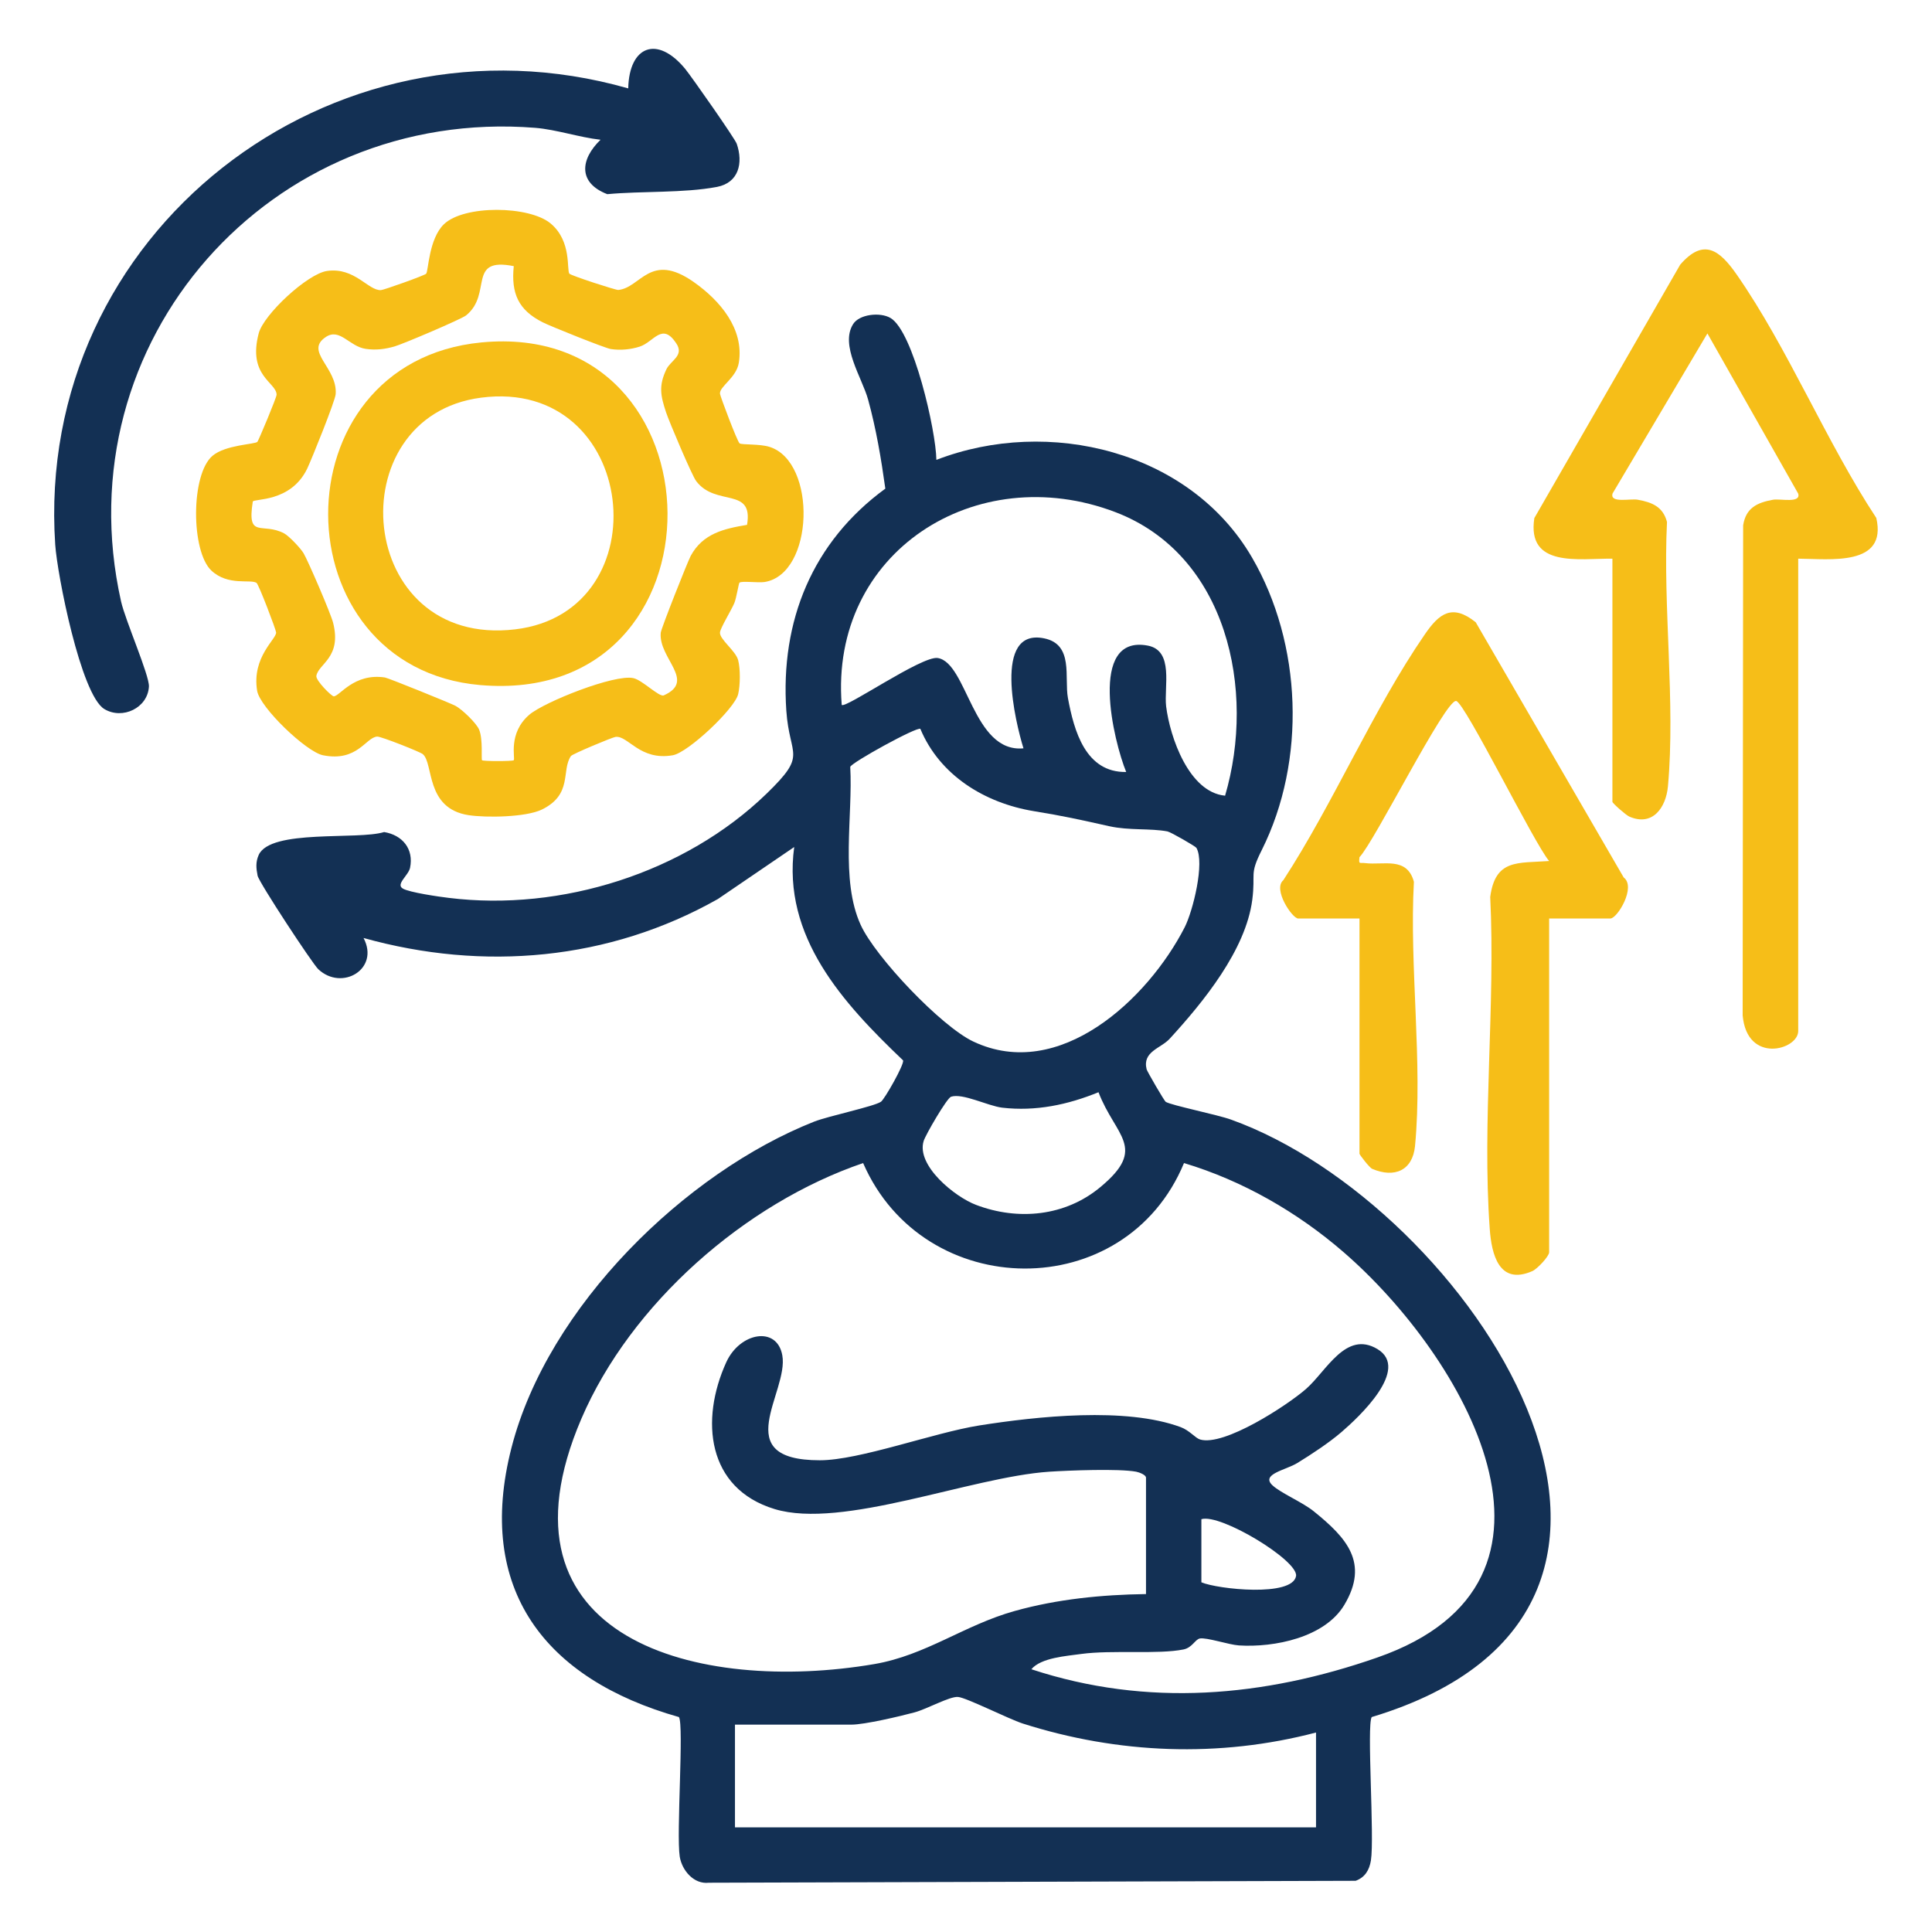
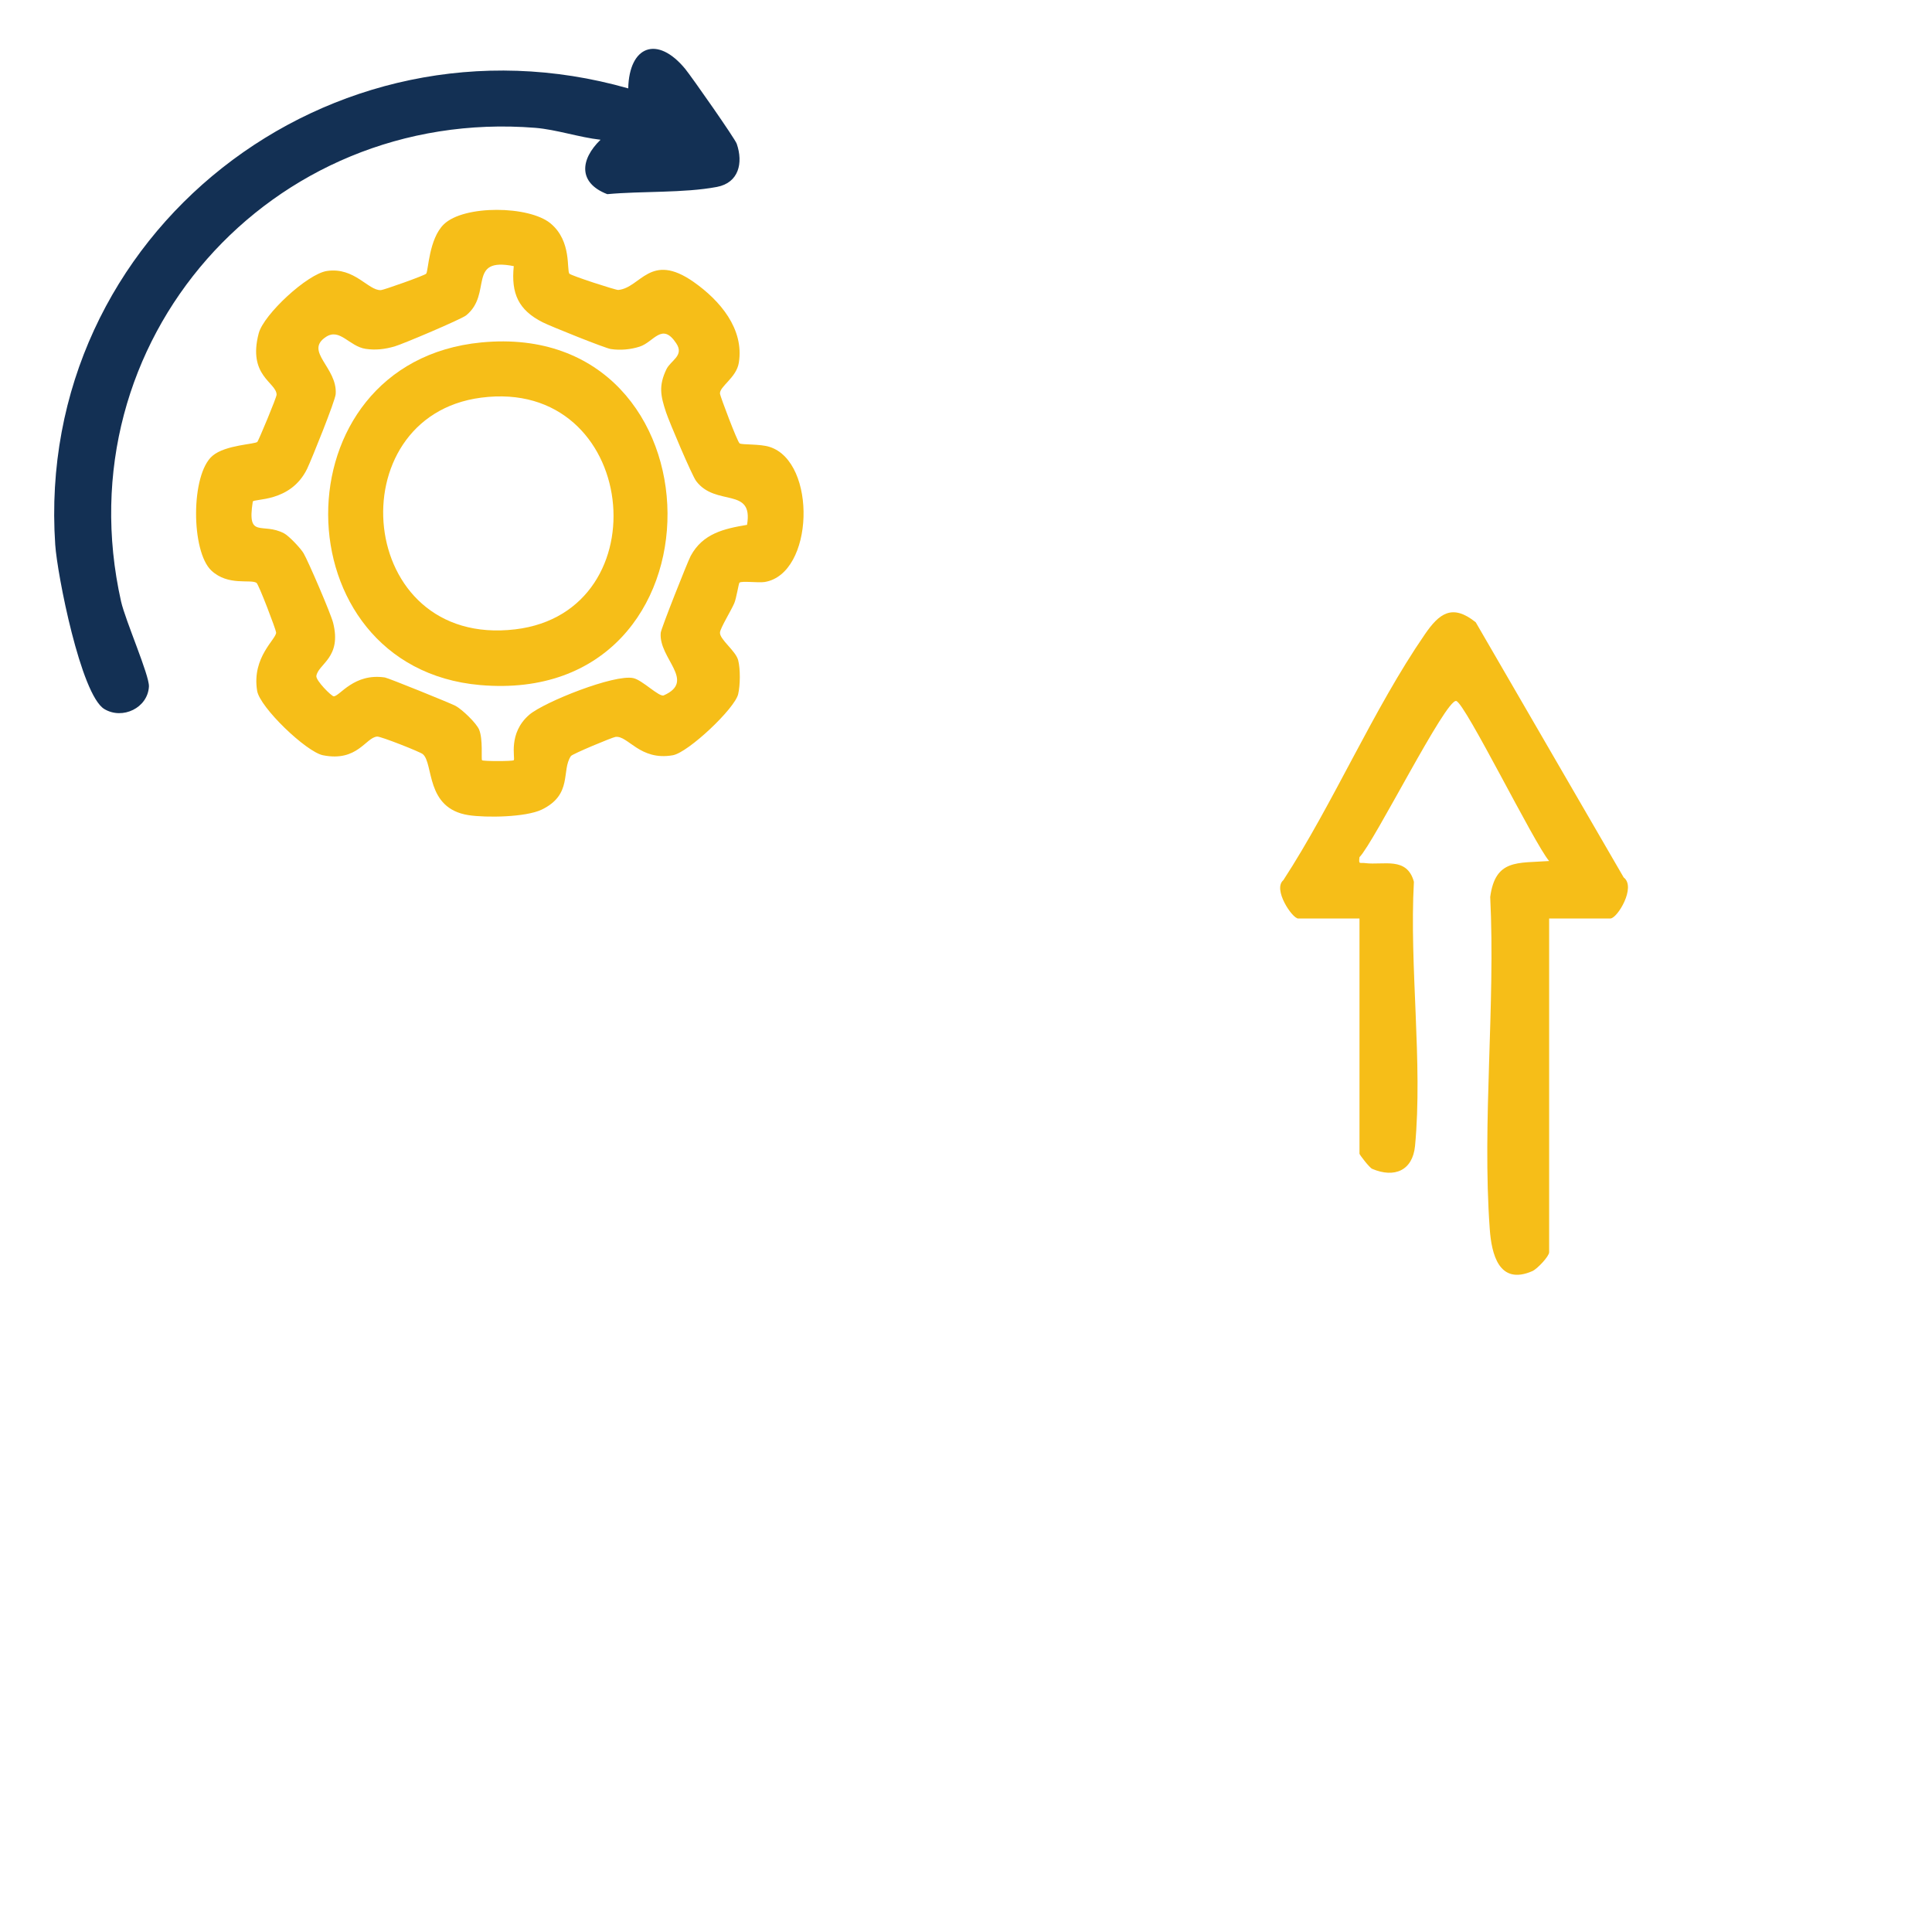
<svg xmlns="http://www.w3.org/2000/svg" id="Layer_1" data-name="Layer 1" viewBox="0 0 120 120">
  <defs>
    <style>
      .cls-1 {
        fill: #133054;
      }

      .cls-2 {
        fill: #f6be18;
      }
    </style>
  </defs>
-   <path class="cls-1" d="M58.17,28.56c6.95-2.68,15.73-.57,19.59,6.06,3.12,5.36,3.39,12.62.61,18.18-.79,1.57-.37,1.39-.59,3.1-.41,3.12-3.04,6.34-5.13,8.62-.55.6-1.71.79-1.43,1.9.04.14,1.09,1.96,1.19,2.02.36.22,3.19.79,4.05,1.1,14.67,5.26,31.44,30.27,8.74,37.11-.32.5.18,7.46-.05,8.91-.1.6-.37,1.05-.95,1.26l-40.17.12c-.93.11-1.67-.76-1.81-1.62-.22-1.42.27-8.17-.05-8.67-8.31-2.35-12.66-7.93-10.4-16.73s10.83-17.1,18.79-20.25c.92-.36,3.72-.94,4.16-1.24.22-.15,1.47-2.34,1.37-2.57-3.71-3.54-7.52-7.67-6.76-13.25l-4.74,3.23c-6.76,3.82-14.56,4.5-22.01,2.42,1.02,1.93-1.34,3.32-2.81,1.94-.37-.35-3.69-5.4-3.77-5.81-.09-.46-.13-.84.07-1.29.74-1.62,6.15-.91,7.79-1.42,1.14.19,1.85,1.05,1.61,2.22-.1.48-.91,1.02-.45,1.29.4.24,2.26.51,2.86.58,6.98.86,14.66-1.56,19.73-6.47,2.58-2.5,1.43-2.23,1.23-5.16-.38-5.57,1.62-10.48,6.15-13.79-.26-1.87-.57-3.71-1.07-5.53-.37-1.35-1.76-3.38-.93-4.69.38-.61,1.67-.76,2.32-.38,1.42.83,2.83,7.02,2.85,8.81ZM76.09,49.43c1.93-6.56.13-14.97-6.81-17.62-8.65-3.3-17.75,2.48-17,11.97.2.27,4.98-3.06,5.96-2.91,1.84.28,2.18,5.91,5.33,5.61-.49-1.58-1.94-7.5,1.29-6.83,1.84.38,1.24,2.42,1.47,3.7.38,2.06,1.1,4.64,3.62,4.6-.77-1.87-2.4-8.56,1.34-7.85,1.64.31,1,2.56,1.14,3.77.24,1.93,1.42,5.33,3.65,5.55ZM57.17,45.27c-.21-.15-4.26,2.08-4.36,2.36.17,3.03-.63,7.03.65,9.82.92,2.01,5,6.3,6.99,7.24,5.34,2.53,10.84-2.62,13.13-7.09.52-1.02,1.26-4.03.73-4.94-.05-.09-1.59-.98-1.8-1.02-1.07-.2-2.37-.05-3.6-.32-1.84-.41-2.81-.63-4.71-.94-3.02-.5-5.83-2.21-7.04-5.12ZM68.23,67.84c-1.91.78-3.9,1.2-5.98.96-.9-.11-2.46-.92-3.18-.68-.26.09-1.58,2.36-1.7,2.75-.47,1.52,1.93,3.47,3.26,3.97,2.61.99,5.54.71,7.72-1.11,2.95-2.45.93-3.14-.12-5.89ZM71.18,99.02v-7.24c0-.17-.41-.33-.61-.37-1.08-.2-4.17-.08-5.4,0-4.89.33-12.85,3.6-17.06,2.32s-4.63-5.54-3-9.12c.85-1.86,3.15-2.27,3.48-.43.42,2.29-3.42,6.52,2.33,6.52,2.46,0,7.07-1.71,9.89-2.16,3.6-.57,9.11-1.16,12.52.1.55.2.91.68,1.21.77,1.49.44,5.4-2.11,6.58-3.14,1.27-1.11,2.47-3.65,4.43-2.48,2.07,1.24-1.16,4.24-2.23,5.16-.78.67-1.86,1.38-2.74,1.92-.71.44-2.3.69-1.54,1.39.53.49,1.84,1.03,2.56,1.61,2.03,1.64,3.46,3.19,1.9,5.81-1.21,2.03-4.35,2.66-6.55,2.52-.62-.04-2.01-.51-2.43-.43-.29.06-.47.57-1.01.68-1.58.32-4.43.02-6.35.28-.92.13-2.5.23-3.1.95,7.19,2.37,14.44,1.73,21.49-.73,13.6-4.74,5.29-18.78-2.09-25.17-2.86-2.48-6.28-4.45-9.92-5.54-3.65,8.81-16.16,8.66-19.93,0-7.33,2.5-14.43,8.73-17.5,15.88-5.9,13.76,7.34,17.09,18.19,15.24,3.22-.55,5.6-2.43,8.73-3.3,2.65-.74,5.41-1.01,8.15-1.05ZM74.62,98.28c1.01.43,5.66.93,5.88-.39.16-.95-4.69-3.9-5.88-3.53v3.93ZM81.74,107.61c-6.02,1.58-12.3,1.33-18.22-.56-.89-.29-3.5-1.61-4.02-1.65s-1.94.76-2.7.96c-.89.24-3.1.76-3.91.76h-7.24v6.38h36.09v-5.89Z" />
  <path class="cls-2" d="M35.37,17c.1.12,2.87,1.02,3.03,1.01,1.4-.13,1.98-2.39,4.68-.5,1.64,1.15,3.15,2.92,2.81,5.02-.15.94-1.22,1.48-1.17,1.93.02.17,1.08,2.99,1.22,3.08.17.1,1.25.02,1.87.22,2.94.95,2.76,7.89-.32,8.39-.4.06-1.42-.08-1.56.04-.05.04-.19.96-.32,1.27-.19.45-.86,1.53-.89,1.82-.04.43.98,1.14,1.13,1.73.14.54.13,1.55,0,2.1-.2.89-3.1,3.63-4.06,3.8-2.05.36-2.78-1.24-3.56-1.14-.21.03-2.68,1.06-2.77,1.19-.61.9.13,2.39-1.82,3.33-.99.47-3.43.51-4.54.34-2.7-.42-2.15-3.21-2.84-3.79-.16-.14-2.62-1.11-2.83-1.09-.71.04-1.22,1.59-3.37,1.16-1.04-.21-3.93-2.98-4.09-4.01-.34-2.1,1.21-3.21,1.18-3.62-.01-.17-1.08-2.99-1.22-3.08-.39-.24-1.76.21-2.8-.76-1.27-1.19-1.29-5.98.07-7.13.81-.69,2.67-.71,2.79-.87.09-.13,1.2-2.77,1.19-2.93-.02-.77-1.81-1.16-1.11-3.81.31-1.17,3.02-3.69,4.24-3.87,1.72-.25,2.56,1.23,3.35,1.19.15,0,2.72-.91,2.81-1.02.14-.16.16-2.16,1.1-3.07,1.25-1.21,5.3-1.16,6.63-.05s.98,2.9,1.17,3.13ZM31.91,16.53c-2.93-.58-1.3,1.72-2.96,3.06-.3.24-3.95,1.79-4.45,1.93-.6.17-1.15.24-1.78.15-1.03-.15-1.61-1.32-2.48-.74-1.36.9.73,1.9.61,3.55-.03.42-1.49,4.04-1.77,4.63-1.03,2.13-3.35,1.84-3.38,2.05-.37,2.36.59,1.25,1.95,1.97.3.16,1.03.93,1.21,1.24.3.52,1.69,3.75,1.83,4.31.55,2.17-.91,2.54-1.04,3.3-.05.28.94,1.27,1.08,1.27.37,0,1.25-1.46,3.18-1.17.23.04,4.03,1.58,4.38,1.76.41.22,1.3,1.07,1.47,1.48.25.61.12,1.83.18,1.9s1.9.07,1.97,0c.11-.11-.38-1.67.97-2.83.93-.79,5.29-2.53,6.46-2.27.56.12,1.61,1.2,1.89,1.07,2.03-.9-.34-2.3-.19-3.89.02-.25,1.66-4.39,1.86-4.77.75-1.39,2.06-1.69,3.5-1.93.41-2.39-1.94-1.1-3.16-2.72-.25-.32-1.68-3.69-1.87-4.27-.34-1.03-.47-1.64.02-2.67.27-.56,1.13-.85.61-1.62-.88-1.33-1.39-.07-2.27.21-.56.18-1.2.24-1.79.15-.35-.05-3.76-1.42-4.23-1.66-1.51-.76-1.97-1.79-1.8-3.48Z" />
-   <path class="cls-2" d="M111.69,34.7v29.34c0,1.17-3.18,2.07-3.45-.97l.03-30.44c.17-1.09.87-1.41,1.85-1.59.46-.08,1.75.24,1.57-.38l-5.64-9.95-5.89,9.94c-.19.63,1.12.3,1.57.39.88.16,1.56.43,1.81,1.38-.26,5.27.53,11.21.06,16.41-.12,1.34-.96,2.52-2.4,1.89-.21-.09-1.05-.83-1.05-.92v-15.1c-2.06-.02-5.33.59-4.85-2.52l9.06-15.74c1.46-1.69,2.46-.89,3.5.6,3.18,4.56,5.58,10.43,8.68,15.13.7,3.04-2.9,2.54-4.86,2.53Z" />
  <path class="cls-2" d="M96.22,57.04v20.74c0,.25-.73,1.03-1.04,1.17-2.08.91-2.54-1.06-2.65-2.63-.48-6.65.36-13.89.03-20.61.32-2.36,1.69-2.09,3.66-2.23-.92-1.07-5.21-9.8-5.77-9.94-.64-.16-5.1,8.78-6.01,9.7-.06.49.02.32.36.37,1.14.14,2.59-.42,3.02,1.16-.29,5.24.56,11.26.07,16.41-.15,1.52-1.27,2.01-2.66,1.42-.17-.07-.79-.88-.79-.94v-14.61h-3.81c-.36,0-1.59-1.81-.92-2.38,3.12-4.79,5.58-10.61,8.79-15.27.89-1.3,1.7-1.92,3.16-.75l9.19,15.85c.79.59-.39,2.55-.83,2.55h-3.81Z" />
  <path class="cls-1" d="M37.3,8.68c-1.33-.15-2.73-.63-4.05-.74C16.81,6.63,3.89,21.18,7.52,37.36c.27,1.19,1.76,4.58,1.73,5.28-.07,1.33-1.64,2.08-2.77,1.4-1.46-.88-2.93-8.38-3.05-10.21C2.13,14.48,20.54.21,39.02,5.49c.06-2.64,1.8-3.32,3.54-1.21.4.49,3.09,4.33,3.2,4.65.41,1.19.13,2.42-1.23,2.68-2.07.39-4.67.25-6.81.45-1.82-.7-1.69-2.15-.42-3.38Z" />
  <path class="cls-2" d="M29.89,21.27c15.25-1.48,15.63,22.65-.07,21.28-12.49-1.09-12.7-20.04.07-21.28ZM29.88,24.7c-8.97,1.17-7.81,15.57,2.12,14.39,9.17-1.09,7.65-15.67-2.12-14.39Z" />
</svg>